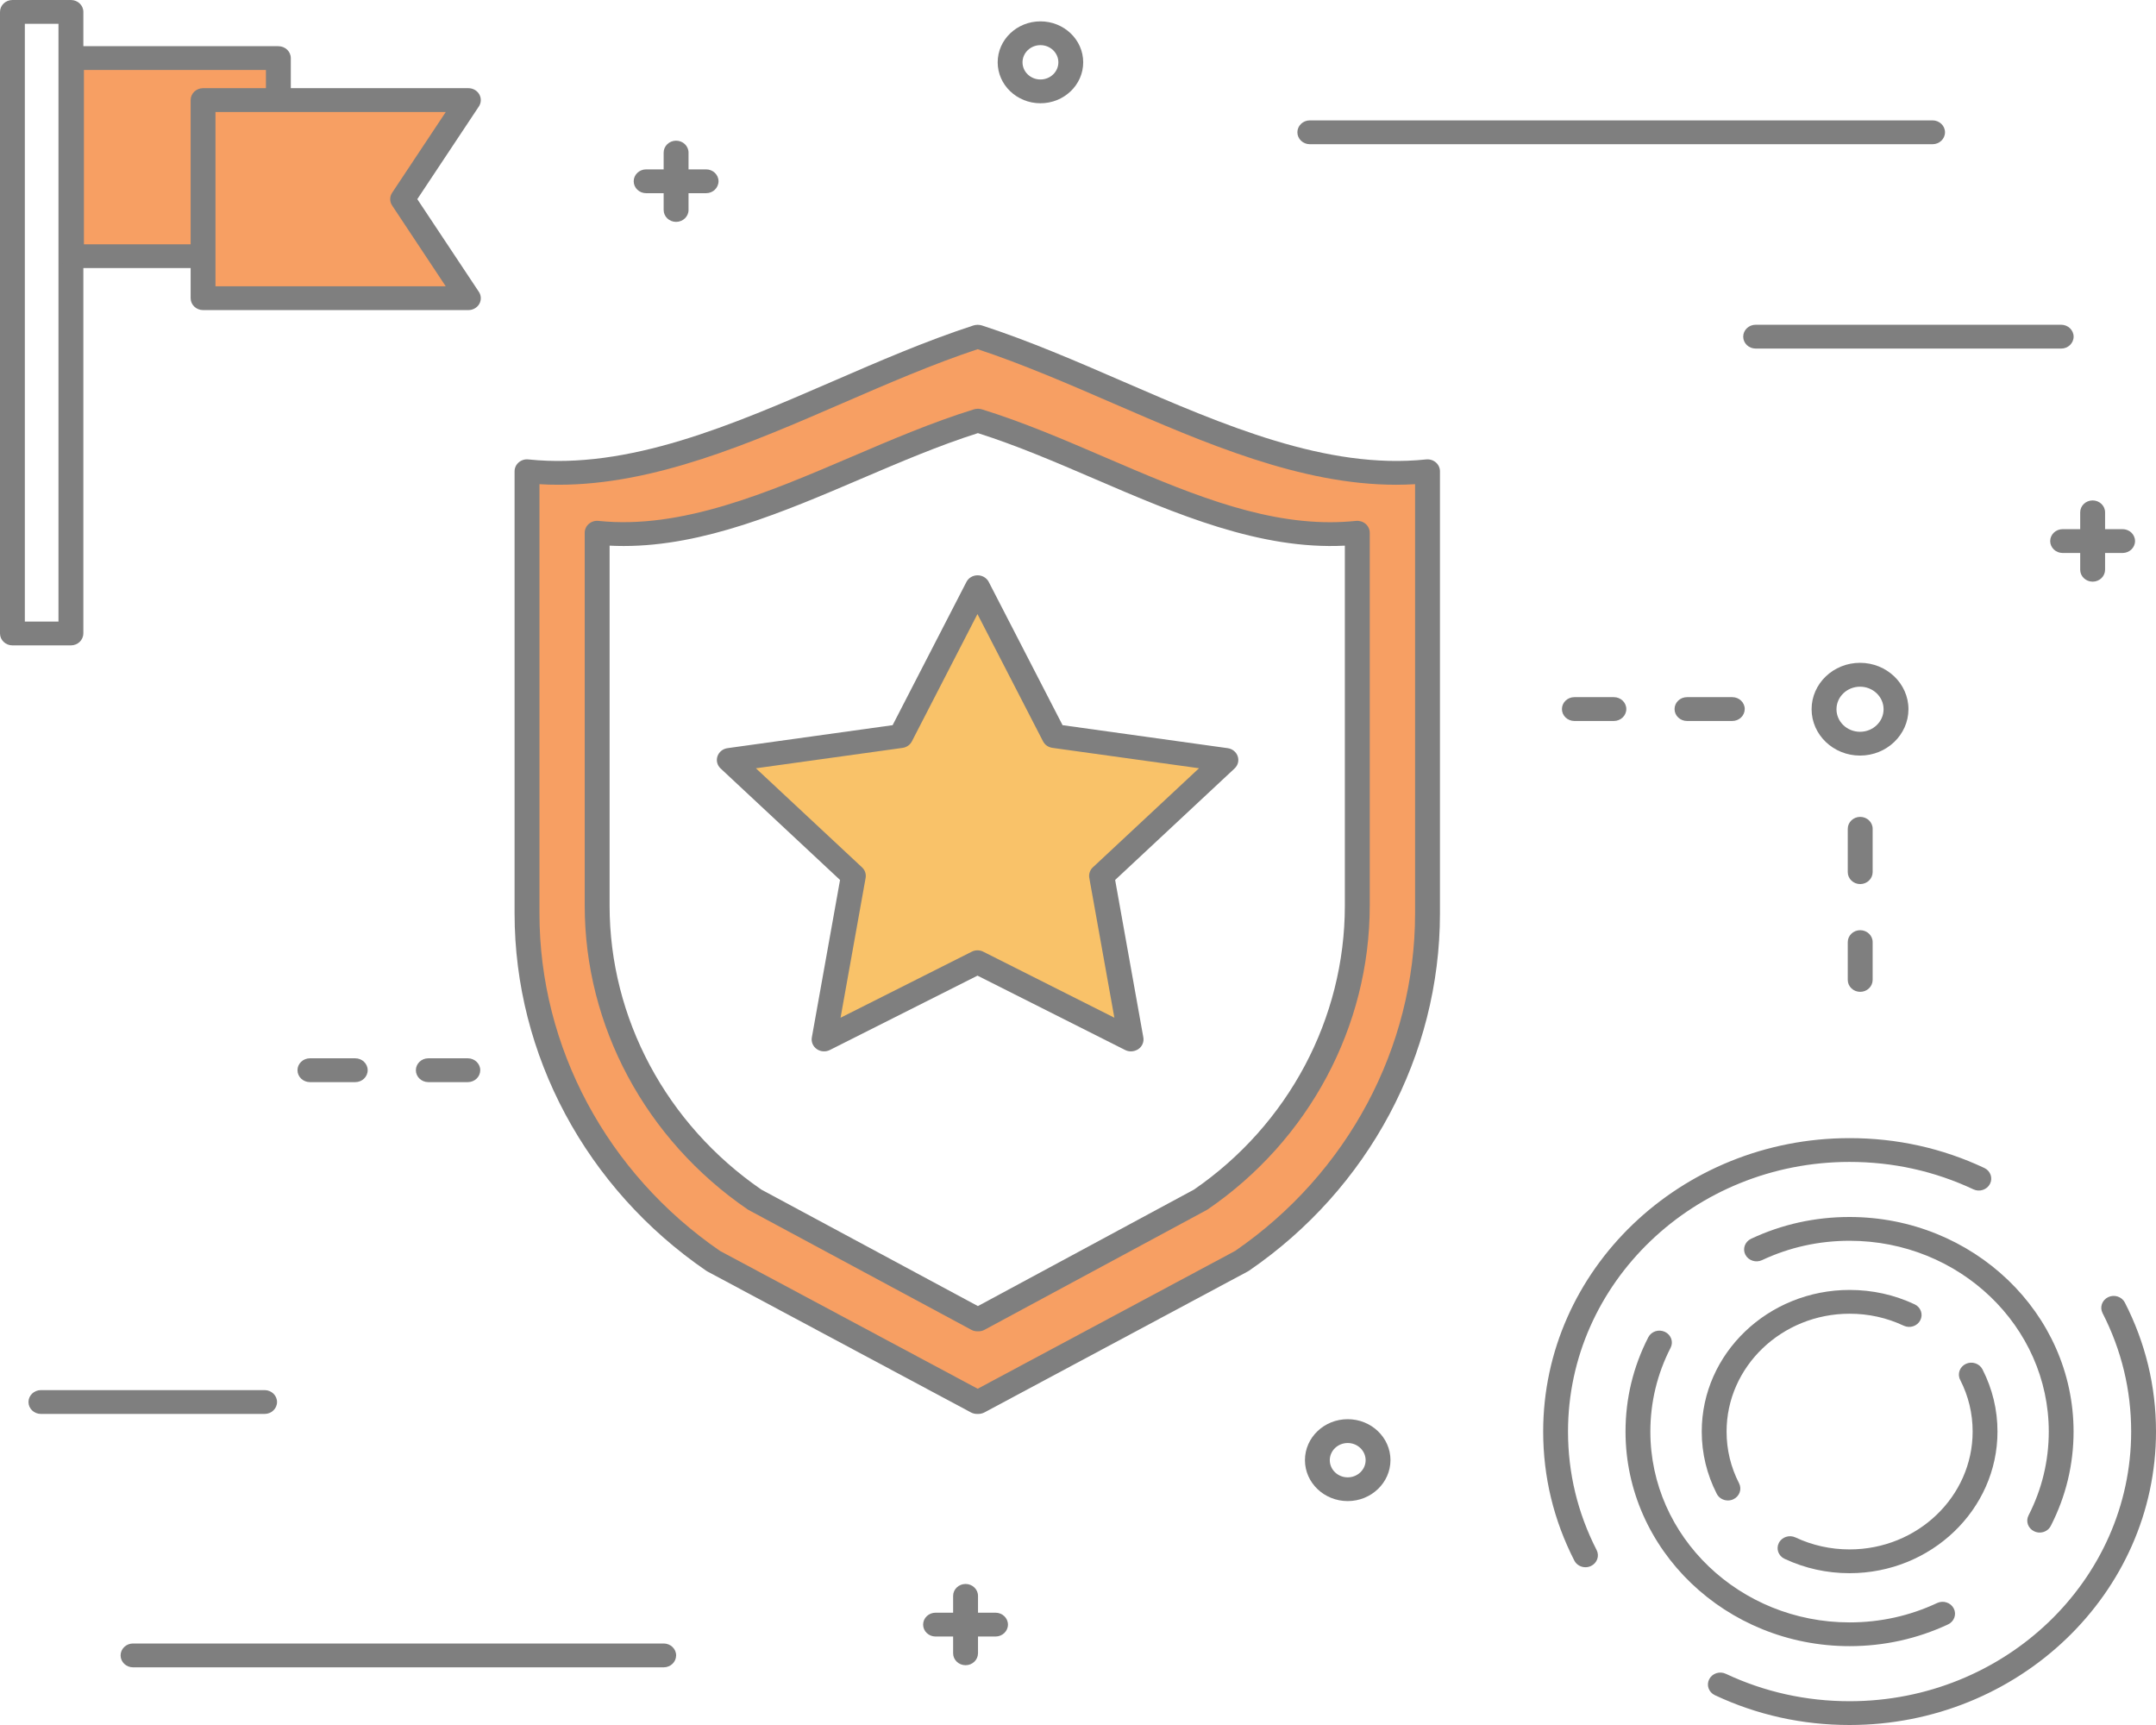
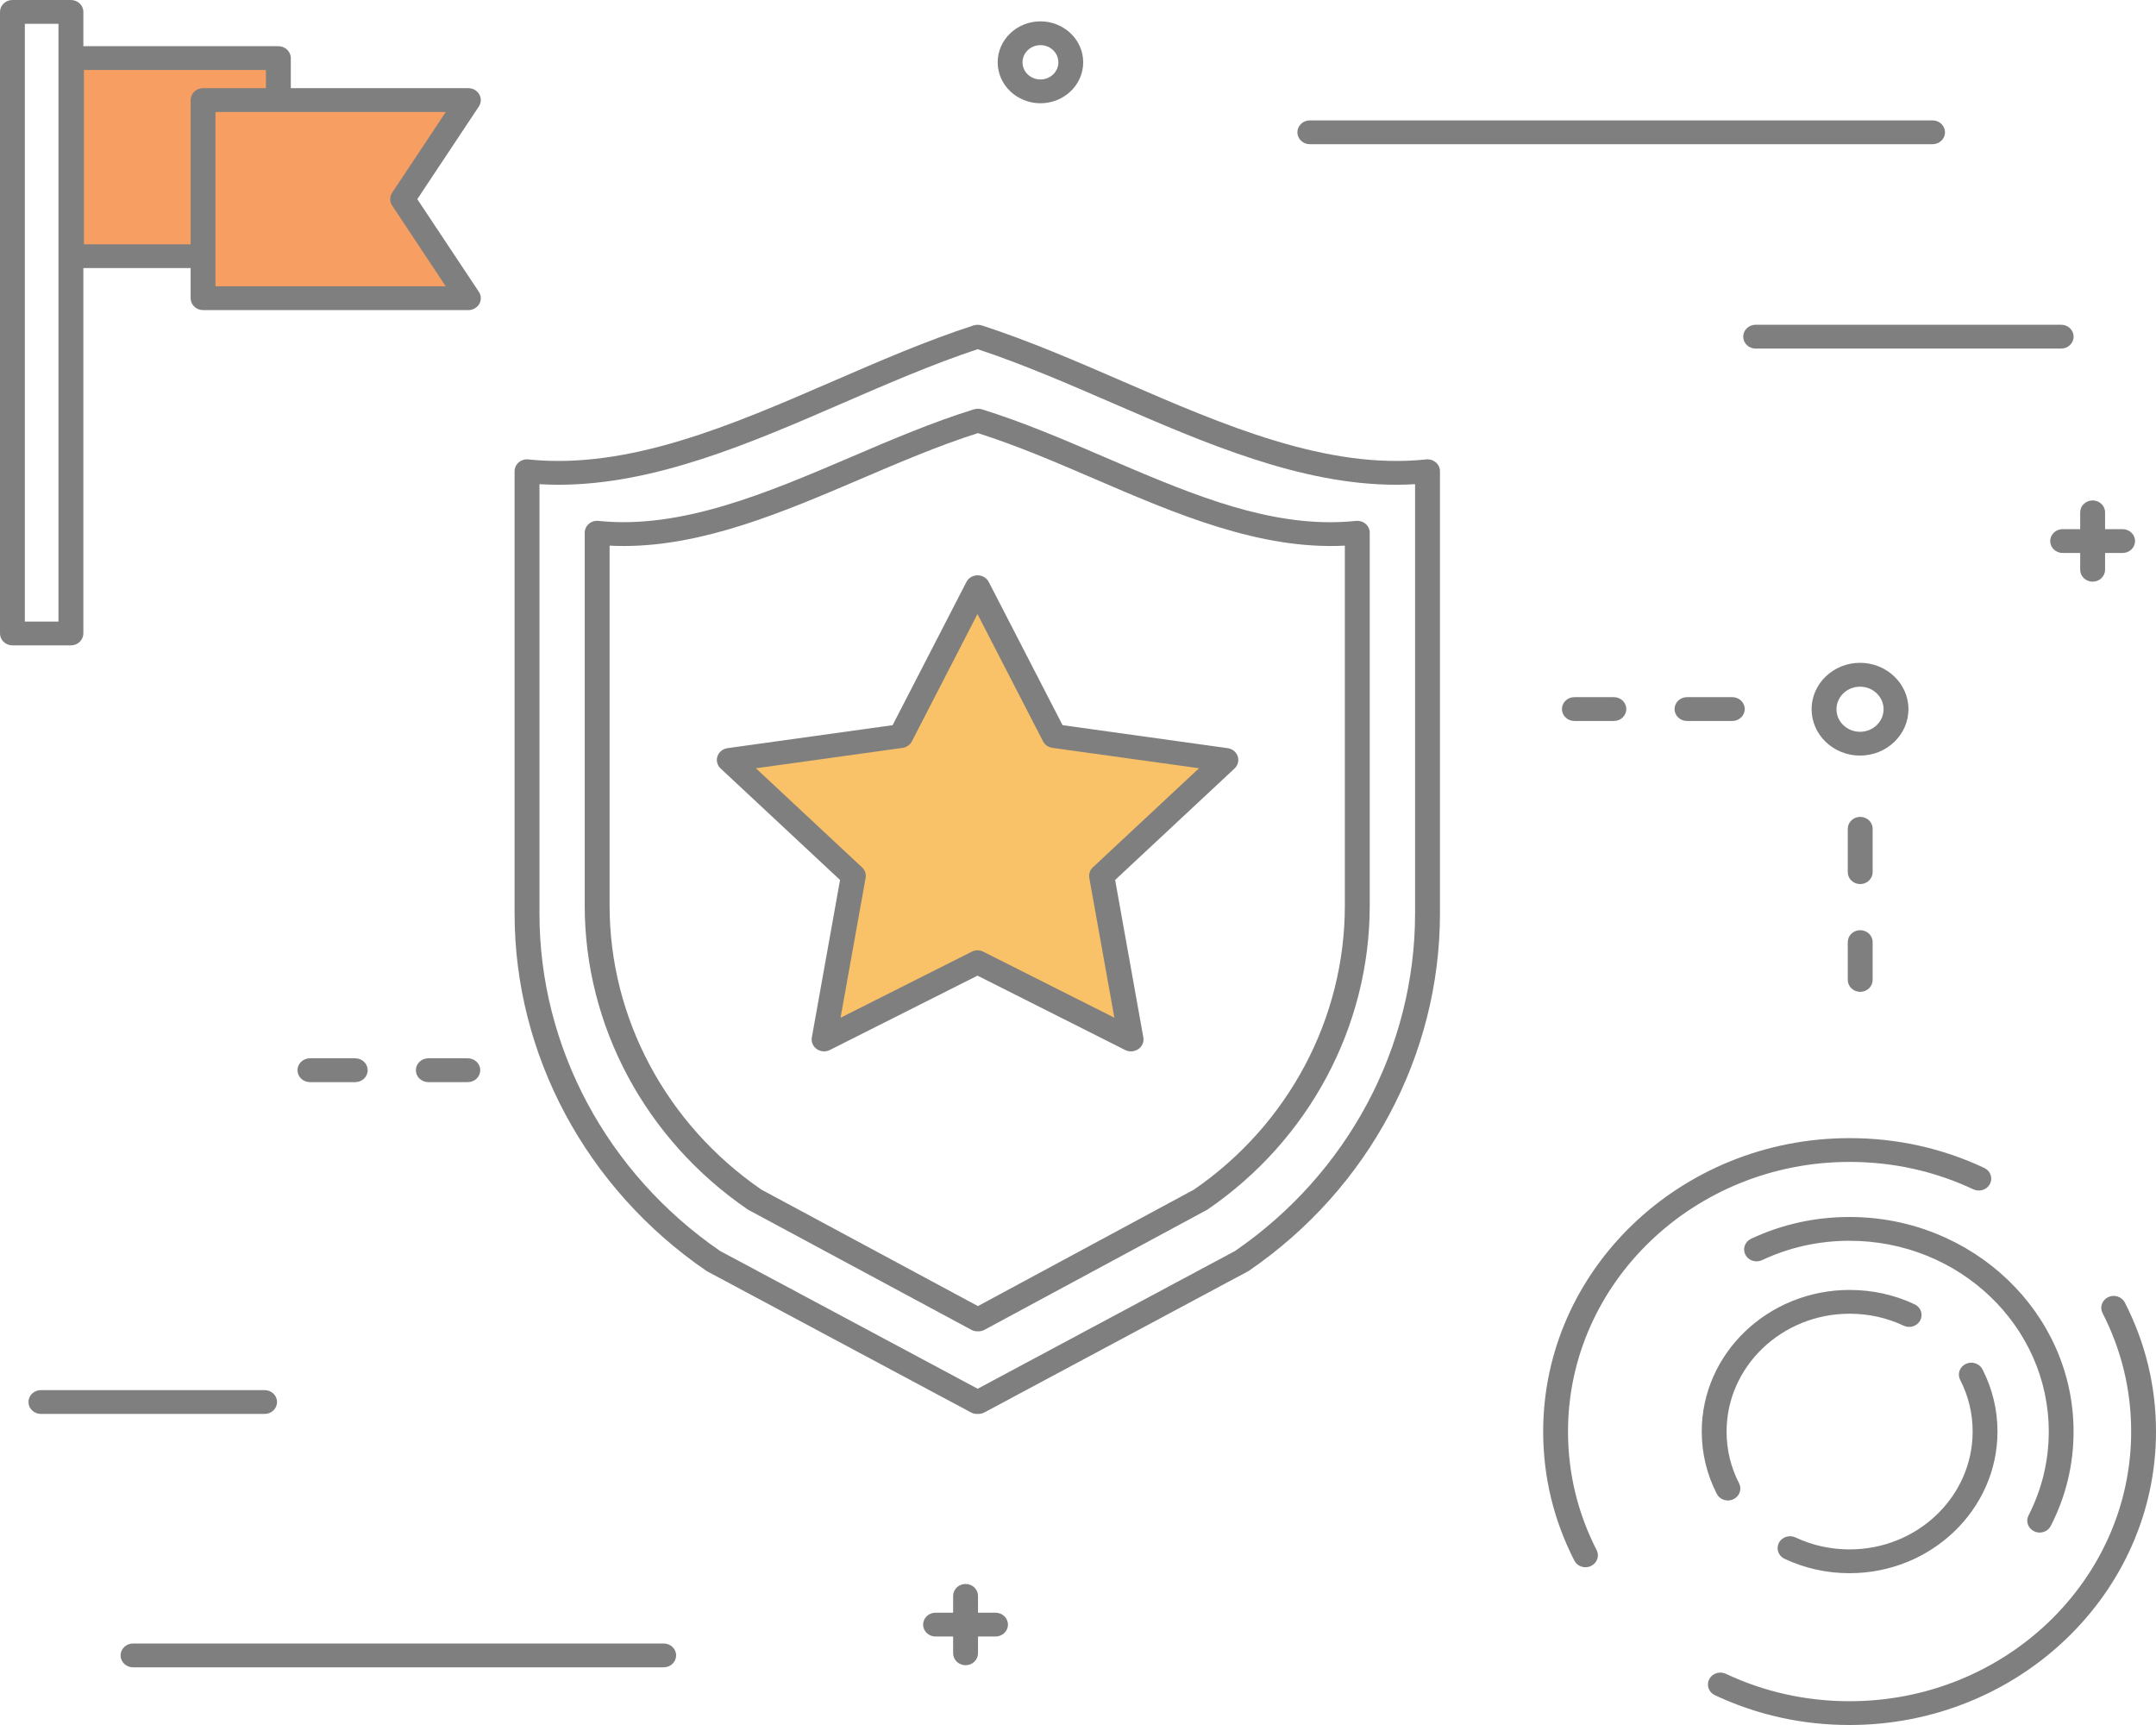
<svg xmlns="http://www.w3.org/2000/svg" width="300" height="240" viewBox="0 0 300 240" fill="none">
  <g id="Frame">
    <g id="Group">
      <g id="Group_2">
-         <path id="Vector" d="M136.073 46.938H136.009C115.113 53.562 94.178 67.745 73.23 65.559V127.091C73.23 146.253 82.938 164.335 99.211 175.49L135.951 195.162H136.137L172.743 175.49C189.016 164.335 198.532 146.253 198.532 127.091V65.566C177.783 67.745 156.963 53.562 136.073 46.938ZM188.766 126.011C188.766 142.17 180.745 157.55 167.024 166.956L136.157 183.675H136.003L104.963 166.956C91.241 157.55 82.996 142.176 82.996 126.011V74.124C100.692 75.966 118.434 64.08 136.054 58.628H136.105C153.725 64.08 171.069 75.966 188.766 74.124V126.011Z" fill="#F79F63" />
-       </g>
+         </g>
      <g id="Group_3">
        <path id="Vector_2" d="M146.685 102.416L136.009 81.701L125.333 102.416L101.462 105.738L118.736 121.86L114.658 144.626L136.009 133.876L157.361 144.626L153.283 121.86L170.557 105.738L146.685 102.416Z" fill="#F9C269" />
      </g>
      <g id="Group_4">
        <path id="Vector_3" d="M9.951 35.641H27.218L38.734 12.857V8.086H9.951V35.641Z" fill="#F79F63" />
      </g>
      <g id="Group_5">
        <path id="Vector_4" d="M28.257 13.925V41.486H65.177L56.021 27.708L65.177 13.925H28.257Z" fill="#F79F63" />
      </g>
      <g id="Group_6">
        <path id="Vector_5" d="M136.131 196.721H135.945C135.65 196.721 135.362 196.648 135.105 196.513L98.416 176.89C98.359 176.859 98.307 176.829 98.256 176.792C81.566 165.354 71.602 146.775 71.602 127.097V65.566C71.602 65.093 71.813 64.645 72.179 64.332C72.544 64.018 73.032 63.865 73.519 63.92C87.465 65.375 101.892 59.119 115.85 53.065C122.262 50.284 128.892 47.41 135.452 45.28C135.631 45.225 135.817 45.194 136.009 45.194H136.073C136.259 45.194 136.452 45.225 136.631 45.28C143.21 47.417 149.853 50.296 156.277 53.084C170.21 59.125 184.618 65.375 198.448 63.92C198.936 63.871 199.423 64.018 199.789 64.332C200.154 64.645 200.366 65.093 200.366 65.566V127.091C200.366 146.812 190.434 165.391 173.808 176.786C173.756 176.823 173.699 176.853 173.647 176.884L136.99 196.506C136.715 196.648 136.426 196.721 136.131 196.721ZM100.186 174.041L136.041 193.216L171.865 174.041C187.542 163.26 196.903 145.713 196.903 127.091V67.365C196.089 67.414 195.146 67.444 194.274 67.444C181.014 67.444 167.735 61.685 154.848 56.098C148.673 53.421 142.293 50.652 136.041 48.583C129.809 50.646 123.442 53.409 117.28 56.08C104.373 61.679 91.068 67.444 77.725 67.444C76.84 67.444 75.879 67.42 75.064 67.365V127.091C75.058 145.676 84.451 163.223 100.186 174.041Z" fill="#7F7F7F" />
      </g>
      <g id="Group_7">
        <path id="Vector_6" d="M136.15 185.228H135.996C135.701 185.228 135.406 185.154 135.15 185.013L104.161 168.344C104.104 168.313 104.052 168.282 104.001 168.246C89.824 158.533 81.361 142.741 81.361 126.005V74.118C81.361 73.645 81.572 73.197 81.938 72.884C82.303 72.571 82.79 72.418 83.278 72.473C94.813 73.676 106.809 68.549 118.409 63.589C124.006 61.194 129.79 58.72 135.516 56.952C135.689 56.896 135.868 56.872 136.048 56.872H136.099C136.279 56.872 136.458 56.896 136.631 56.952C142.389 58.732 148.173 61.219 153.764 63.626C164.536 68.255 174.769 72.657 185.086 72.657C186.279 72.657 187.478 72.596 188.677 72.473C189.164 72.424 189.651 72.571 190.017 72.884C190.382 73.197 190.594 73.645 190.594 74.118V126.005C190.594 142.79 182.175 158.582 168.075 168.246C168.024 168.282 167.973 168.313 167.915 168.344L136.997 185.013C136.74 185.154 136.452 185.228 136.15 185.228ZM105.937 165.507L136.073 181.716L166.139 165.507C179.29 156.457 187.131 141.704 187.131 126.011V75.917C175.333 76.525 163.645 71.509 152.347 66.646C147.006 64.35 141.485 61.974 136.073 60.261C130.681 61.968 125.16 64.332 119.819 66.615C109.047 71.22 97.948 75.966 86.791 75.966C86.138 75.966 85.432 75.948 84.823 75.917V126.011C84.823 141.655 92.716 156.408 105.937 165.507Z" fill="#7F7F7F" />
      </g>
      <g id="Group_8">
        <path id="Vector_7" d="M157.361 146.278C157.085 146.278 156.81 146.216 156.559 146.087L136.016 135.742L115.472 146.087C114.889 146.382 114.183 146.333 113.651 145.959C113.119 145.59 112.85 144.958 112.965 144.338L116.889 122.431L100.269 106.916C99.795 106.474 99.628 105.817 99.833 105.222C100.039 104.62 100.577 104.184 101.231 104.092L124.205 100.893L134.477 80.964C134.765 80.399 135.368 80.043 136.029 80.043C136.689 80.043 137.285 80.399 137.58 80.964L147.852 100.893L170.826 104.092C171.48 104.184 172.019 104.62 172.224 105.222C172.429 105.823 172.256 106.48 171.788 106.916L155.168 122.431L159.092 144.338C159.201 144.958 158.938 145.584 158.406 145.959C158.079 146.173 157.72 146.278 157.361 146.278ZM136.009 132.218C136.285 132.218 136.561 132.279 136.811 132.408L155.059 141.593L151.571 122.137C151.475 121.602 151.661 121.05 152.071 120.669L166.838 106.886L146.435 104.049C145.871 103.969 145.384 103.632 145.133 103.14L136.009 85.434L126.885 103.147C126.635 103.638 126.148 103.975 125.584 104.055L105.181 106.892L119.948 120.675C120.358 121.056 120.544 121.602 120.448 122.143L116.96 141.599L135.208 132.414C135.458 132.285 135.734 132.218 136.009 132.218Z" fill="#7F7F7F" />
      </g>
      <g id="Group_9">
        <g id="Group_10">
          <path id="Vector_8" d="M11.593 88.135C11.593 89.05 10.817 89.793 9.861 89.793H1.731C0.776 89.793 0 89.05 0 88.135V1.658C0 0.743 0.776 0 1.731 0H9.868C10.823 0 11.599 0.743 11.599 1.658V88.135H11.593ZM3.456 86.477H8.137V3.309H3.456V86.477Z" fill="#7F7F7F" />
        </g>
        <g id="Group_11">
          <path id="Vector_9" d="M27.218 37.298H9.951C8.996 37.298 8.22 36.556 8.22 35.641V8.086C8.22 7.171 8.996 6.428 9.951 6.428H38.734C39.69 6.428 40.465 7.171 40.465 8.086V12.857C40.465 13.771 39.69 14.514 38.734 14.514C37.779 14.514 37.003 13.771 37.003 12.857V9.738H11.676V33.989H27.212C28.167 33.989 28.943 34.732 28.943 35.647C28.943 36.556 28.174 37.298 27.218 37.298Z" fill="#7F7F7F" />
        </g>
        <g id="Group_12">
          <path id="Vector_10" d="M65.177 43.144H28.257C27.302 43.144 26.526 42.401 26.526 41.486V13.925C26.526 13.01 27.302 12.267 28.257 12.267H65.177C65.805 12.267 66.389 12.599 66.69 13.127C66.991 13.655 66.972 14.299 66.632 14.815L58.066 27.708L66.632 40.602C66.972 41.111 66.991 41.756 66.69 42.29C66.389 42.812 65.805 43.144 65.177 43.144ZM29.982 39.834H62.022L54.565 28.593C54.206 28.052 54.206 27.358 54.565 26.818L62.029 15.582H29.982V39.834Z" fill="#7F7F7F" />
        </g>
      </g>
      <g id="Group_13">
        <g id="Group_14">
          <g id="Group_15">
            <path id="Vector_11" d="M257.361 240C250.789 240 244.486 238.606 238.619 235.85C237.76 235.444 237.407 234.456 237.83 233.633C238.247 232.81 239.286 232.473 240.145 232.878C245.531 235.407 251.327 236.691 257.367 236.691C278.969 236.691 296.544 219.862 296.544 199.177C296.544 193.394 295.204 187.843 292.562 182.686C292.139 181.863 292.498 180.875 293.351 180.47C294.21 180.064 295.242 180.408 295.665 181.225C298.538 186.843 300 192.878 300 199.171C300 221.685 280.873 240 257.361 240Z" fill="#7F7F7F" />
          </g>
          <g id="Group_16">
            <path id="Vector_12" d="M220.614 218.051C219.973 218.051 219.364 217.713 219.062 217.124C216.19 211.506 214.728 205.47 214.728 199.177C214.728 176.663 233.855 158.348 257.367 158.348C263.939 158.348 270.249 159.742 276.109 162.499C276.968 162.904 277.321 163.893 276.898 164.715C276.475 165.538 275.442 165.876 274.583 165.47C269.197 162.941 263.401 161.658 257.361 161.658C235.759 161.658 218.184 178.487 218.184 199.171C218.184 204.955 219.524 210.505 222.166 215.662C222.589 216.485 222.23 217.473 221.377 217.879C221.127 217.995 220.871 218.051 220.614 218.051Z" fill="#7F7F7F" />
          </g>
        </g>
        <g id="Group_17">
          <g id="Group_18">
            <path id="Vector_13" d="M283.816 213.225C283.56 213.225 283.303 213.17 283.053 213.053C282.194 212.648 281.841 211.659 282.265 210.837C284.13 207.19 285.079 203.26 285.079 199.171C285.079 184.534 272.647 172.629 257.361 172.629C253.09 172.629 248.987 173.538 245.178 175.325C244.319 175.724 243.287 175.386 242.863 174.569C242.44 173.747 242.799 172.758 243.652 172.353C247.942 170.339 252.552 169.32 257.354 169.32C274.545 169.32 288.529 182.711 288.529 199.171C288.529 203.77 287.465 208.184 285.362 212.292C285.067 212.881 284.457 213.225 283.816 213.225Z" fill="#7F7F7F" />
          </g>
          <g id="Group_19">
-             <path id="Vector_14" d="M257.361 229.029C240.17 229.029 226.186 215.638 226.186 199.177C226.186 194.579 227.25 190.164 229.354 186.057C229.777 185.234 230.809 184.897 231.668 185.302C232.527 185.707 232.88 186.695 232.457 187.518C230.591 191.165 229.642 195.095 229.642 199.184C229.642 213.821 242.075 225.725 257.361 225.725C261.631 225.725 265.735 224.817 269.543 223.03C270.402 222.625 271.435 222.969 271.858 223.785C272.281 224.608 271.922 225.597 271.069 226.002C266.78 228.003 262.17 229.029 257.361 229.029Z" fill="#7F7F7F" />
-           </g>
+             </g>
        </g>
        <g id="Group_20">
          <g id="Group_21">
            <path id="Vector_15" d="M240.433 208.761C239.792 208.761 239.183 208.424 238.882 207.834C237.497 205.121 236.792 202.21 236.792 199.171C236.792 188.304 246.025 179.469 257.367 179.469C260.541 179.469 263.58 180.144 266.414 181.471C267.274 181.876 267.626 182.864 267.203 183.687C266.78 184.51 265.748 184.847 264.888 184.442C262.535 183.337 260.003 182.778 257.367 182.778C247.929 182.778 240.248 190.134 240.248 199.171C240.248 201.701 240.831 204.12 241.985 206.373C242.408 207.196 242.049 208.184 241.196 208.589C240.946 208.712 240.69 208.761 240.433 208.761Z" fill="#7F7F7F" />
          </g>
          <g id="Group_22">
            <path id="Vector_16" d="M257.361 218.879C254.187 218.879 251.148 218.204 248.314 216.878C247.455 216.473 247.102 215.484 247.525 214.661C247.948 213.839 248.981 213.501 249.84 213.906C252.193 215.011 254.726 215.57 257.367 215.57C266.806 215.57 274.487 208.215 274.487 199.177C274.487 196.648 273.904 194.229 272.75 191.975C272.326 191.153 272.686 190.164 273.538 189.759C274.397 189.354 275.43 189.698 275.853 190.514C277.238 193.228 277.943 196.138 277.943 199.177C277.943 210.038 268.71 218.879 257.361 218.879Z" fill="#7F7F7F" />
          </g>
        </g>
      </g>
      <g id="Group_23">
        <path id="Vector_17" d="M65.094 150.557H59.599C58.643 150.557 57.867 149.814 57.867 148.899C57.867 147.985 58.643 147.242 59.599 147.242H65.094C66.049 147.242 66.825 147.985 66.825 148.899C66.819 149.82 66.049 150.557 65.094 150.557ZM49.429 150.557H43.127C42.171 150.557 41.395 149.814 41.395 148.899C41.395 147.985 42.171 147.242 43.127 147.242H49.429C50.385 147.242 51.161 147.985 51.161 148.899C51.161 149.82 50.385 150.557 49.429 150.557Z" fill="#7F7F7F" />
      </g>
      <g id="Group_24">
        <g id="Group_25">
          <path id="Vector_18" d="M258.817 105.124C255.104 105.124 252.078 102.232 252.078 98.671C252.078 95.116 255.098 92.218 258.817 92.218C262.529 92.218 265.555 95.11 265.555 98.671C265.549 102.232 262.529 105.124 258.817 105.124ZM258.817 95.54C257.008 95.54 255.54 96.946 255.54 98.677C255.54 100.408 257.008 101.814 258.817 101.814C260.625 101.814 262.093 100.408 262.093 98.677C262.093 96.946 260.625 95.54 258.817 95.54Z" fill="#7F7F7F" />
        </g>
        <g id="Group_26">
          <path id="Vector_19" d="M241.043 100.31H234.74C233.784 100.31 233.009 99.567 233.009 98.652C233.009 97.737 233.784 96.995 234.74 96.995H241.043C241.998 96.995 242.774 97.737 242.774 98.652C242.767 99.567 241.998 100.31 241.043 100.31ZM224.564 100.31H219.069C218.114 100.31 217.338 99.567 217.338 98.652C217.338 97.737 218.114 96.995 219.069 96.995H224.564C225.519 96.995 226.295 97.737 226.295 98.652C226.295 99.567 225.519 100.31 224.564 100.31Z" fill="#7F7F7F" />
        </g>
        <g id="Group_27">
          <path id="Vector_20" d="M258.842 137.995C257.887 137.995 257.111 137.253 257.111 136.338V131.076C257.111 130.161 257.887 129.418 258.842 129.418C259.797 129.418 260.573 130.161 260.573 131.076V136.338C260.567 137.259 259.791 137.995 258.842 137.995ZM258.842 123.002C257.887 123.002 257.111 122.259 257.111 121.345V115.309C257.111 114.395 257.887 113.652 258.842 113.652C259.797 113.652 260.573 114.395 260.573 115.309V121.345C260.567 122.259 259.791 123.002 258.842 123.002Z" fill="#7F7F7F" />
        </g>
      </g>
      <g id="Group_28">
        <path id="Vector_21" d="M268.909 20.064H182.258C181.303 20.064 180.527 19.322 180.527 18.407C180.527 17.492 181.303 16.749 182.258 16.749H268.909C269.864 16.749 270.64 17.492 270.64 18.407C270.64 19.322 269.864 20.064 268.909 20.064Z" fill="#7F7F7F" />
      </g>
      <g id="Group_29">
        <path id="Vector_22" d="M286.811 48.497H244.293C243.338 48.497 242.562 47.754 242.562 46.84C242.562 45.925 243.338 45.182 244.293 45.182H286.804C287.76 45.182 288.536 45.925 288.536 46.84C288.536 47.754 287.76 48.497 286.811 48.497Z" fill="#7F7F7F" />
      </g>
      <g id="Group_30">
        <path id="Vector_23" d="M92.351 231.976H18.511C17.556 231.976 16.78 231.233 16.78 230.318C16.78 229.403 17.556 228.66 18.511 228.66H92.351C93.306 228.66 94.082 229.403 94.082 230.318C94.076 231.233 93.306 231.976 92.351 231.976Z" fill="#7F7F7F" />
      </g>
      <g id="Group_31">
        <path id="Vector_24" d="M36.817 196.721H5.694C4.738 196.721 3.963 195.979 3.963 195.064C3.963 194.149 4.738 193.406 5.694 193.406H36.817C37.773 193.406 38.548 194.149 38.548 195.064C38.548 195.979 37.773 196.721 36.817 196.721Z" fill="#7F7F7F" />
      </g>
      <g id="Group_32">
-         <path id="Vector_25" d="M187.529 208.847C184.246 208.847 181.579 206.293 181.579 203.15C181.579 200.006 184.246 197.452 187.529 197.452C190.812 197.452 193.479 200.006 193.479 203.15C193.473 206.293 190.805 208.847 187.529 208.847ZM187.529 200.767C186.157 200.767 185.035 201.836 185.035 203.156C185.035 204.47 186.15 205.544 187.529 205.544C188.901 205.544 190.023 204.476 190.023 203.156C190.017 201.836 188.901 200.767 187.529 200.767Z" fill="#7F7F7F" />
-       </g>
+         </g>
      <g id="Group_33">
        <path id="Vector_26" d="M144.774 14.367C141.491 14.367 138.824 11.813 138.824 8.669C138.824 5.526 141.491 2.972 144.774 2.972C148.057 2.972 150.724 5.526 150.724 8.669C150.724 11.813 148.057 14.367 144.774 14.367ZM144.774 6.281C143.402 6.281 142.28 7.349 142.28 8.669C142.28 9.989 143.396 11.058 144.774 11.058C146.153 11.058 147.268 9.989 147.268 8.669C147.268 7.349 146.146 6.281 144.774 6.281Z" fill="#7F7F7F" />
      </g>
      <g id="Group_34">
        <g id="Group_35">
          <path id="Vector_27" d="M134.355 231.681C133.399 231.681 132.624 230.938 132.624 230.023V222.035C132.624 221.121 133.399 220.378 134.355 220.378C135.31 220.378 136.086 221.121 136.086 222.035V230.023C136.08 230.944 135.304 231.681 134.355 231.681Z" fill="#7F7F7F" />
        </g>
        <g id="Group_36">
          <path id="Vector_28" d="M138.523 227.69H130.181C129.225 227.69 128.449 226.947 128.449 226.032C128.449 225.117 129.225 224.375 130.181 224.375H138.523C139.478 224.375 140.254 225.117 140.254 226.032C140.254 226.947 139.478 227.69 138.523 227.69Z" fill="#7F7F7F" />
        </g>
      </g>
      <g id="Group_37">
        <g id="Group_38">
          <path id="Vector_29" d="M291.184 80.927C290.228 80.927 289.452 80.184 289.452 79.269V71.282C289.452 70.367 290.228 69.624 291.184 69.624C292.139 69.624 292.915 70.367 292.915 71.282V79.269C292.908 80.19 292.139 80.927 291.184 80.927Z" fill="#7F7F7F" />
        </g>
        <g id="Group_39">
          <path id="Vector_30" d="M295.351 76.936H287.01C286.054 76.936 285.278 76.193 285.278 75.279C285.278 74.364 286.054 73.621 287.01 73.621H295.351C296.307 73.621 297.083 74.364 297.083 75.279C297.083 76.193 296.307 76.936 295.351 76.936Z" fill="#7F7F7F" />
        </g>
      </g>
      <g id="Group_40">
        <g id="Group_41">
-           <path id="Vector_31" d="M94.076 30.87C93.12 30.87 92.344 30.127 92.344 29.212V21.231C92.344 20.316 93.12 19.573 94.076 19.573C95.031 19.573 95.807 20.316 95.807 21.231V29.219C95.807 30.127 95.031 30.87 94.076 30.87Z" fill="#7F7F7F" />
-         </g>
+           </g>
        <g id="Group_42">
-           <path id="Vector_32" d="M98.25 26.879H89.908C88.952 26.879 88.177 26.137 88.177 25.222C88.177 24.307 88.952 23.564 89.908 23.564H98.25C99.205 23.564 99.981 24.307 99.981 25.222C99.974 26.137 99.205 26.879 98.25 26.879Z" fill="#7F7F7F" />
-         </g>
+           </g>
      </g>
    </g>
  </g>
</svg>